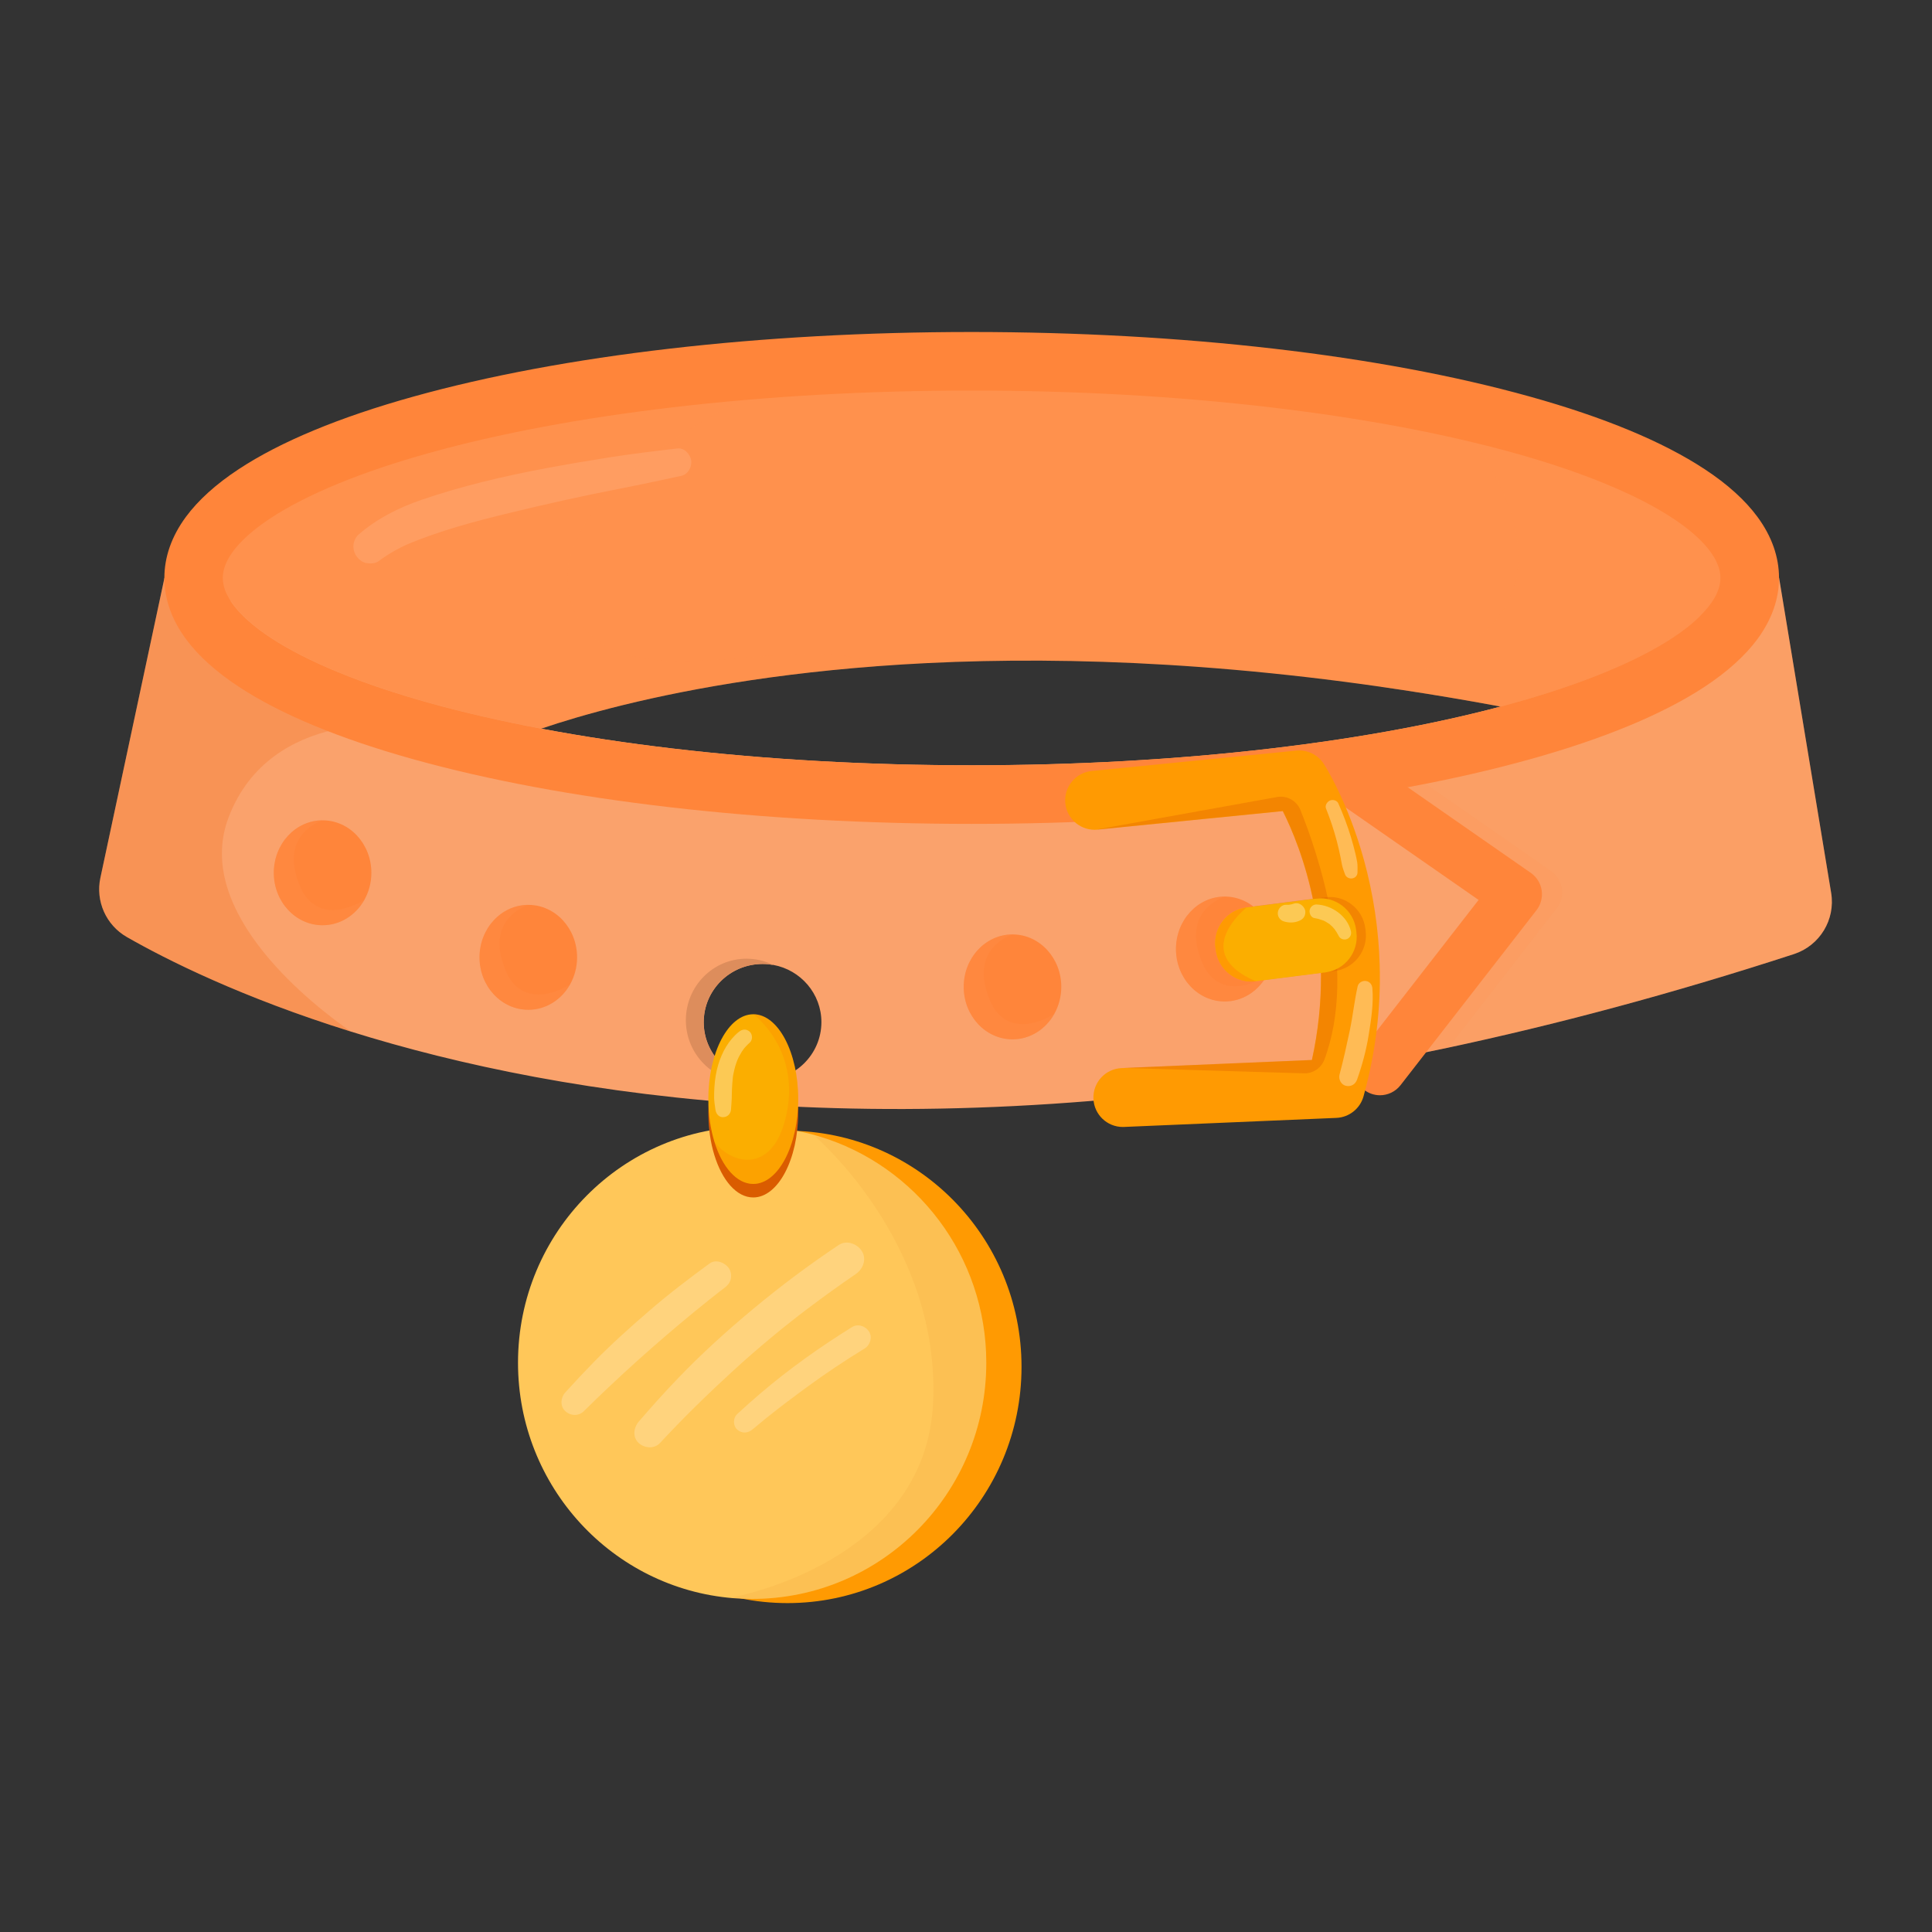
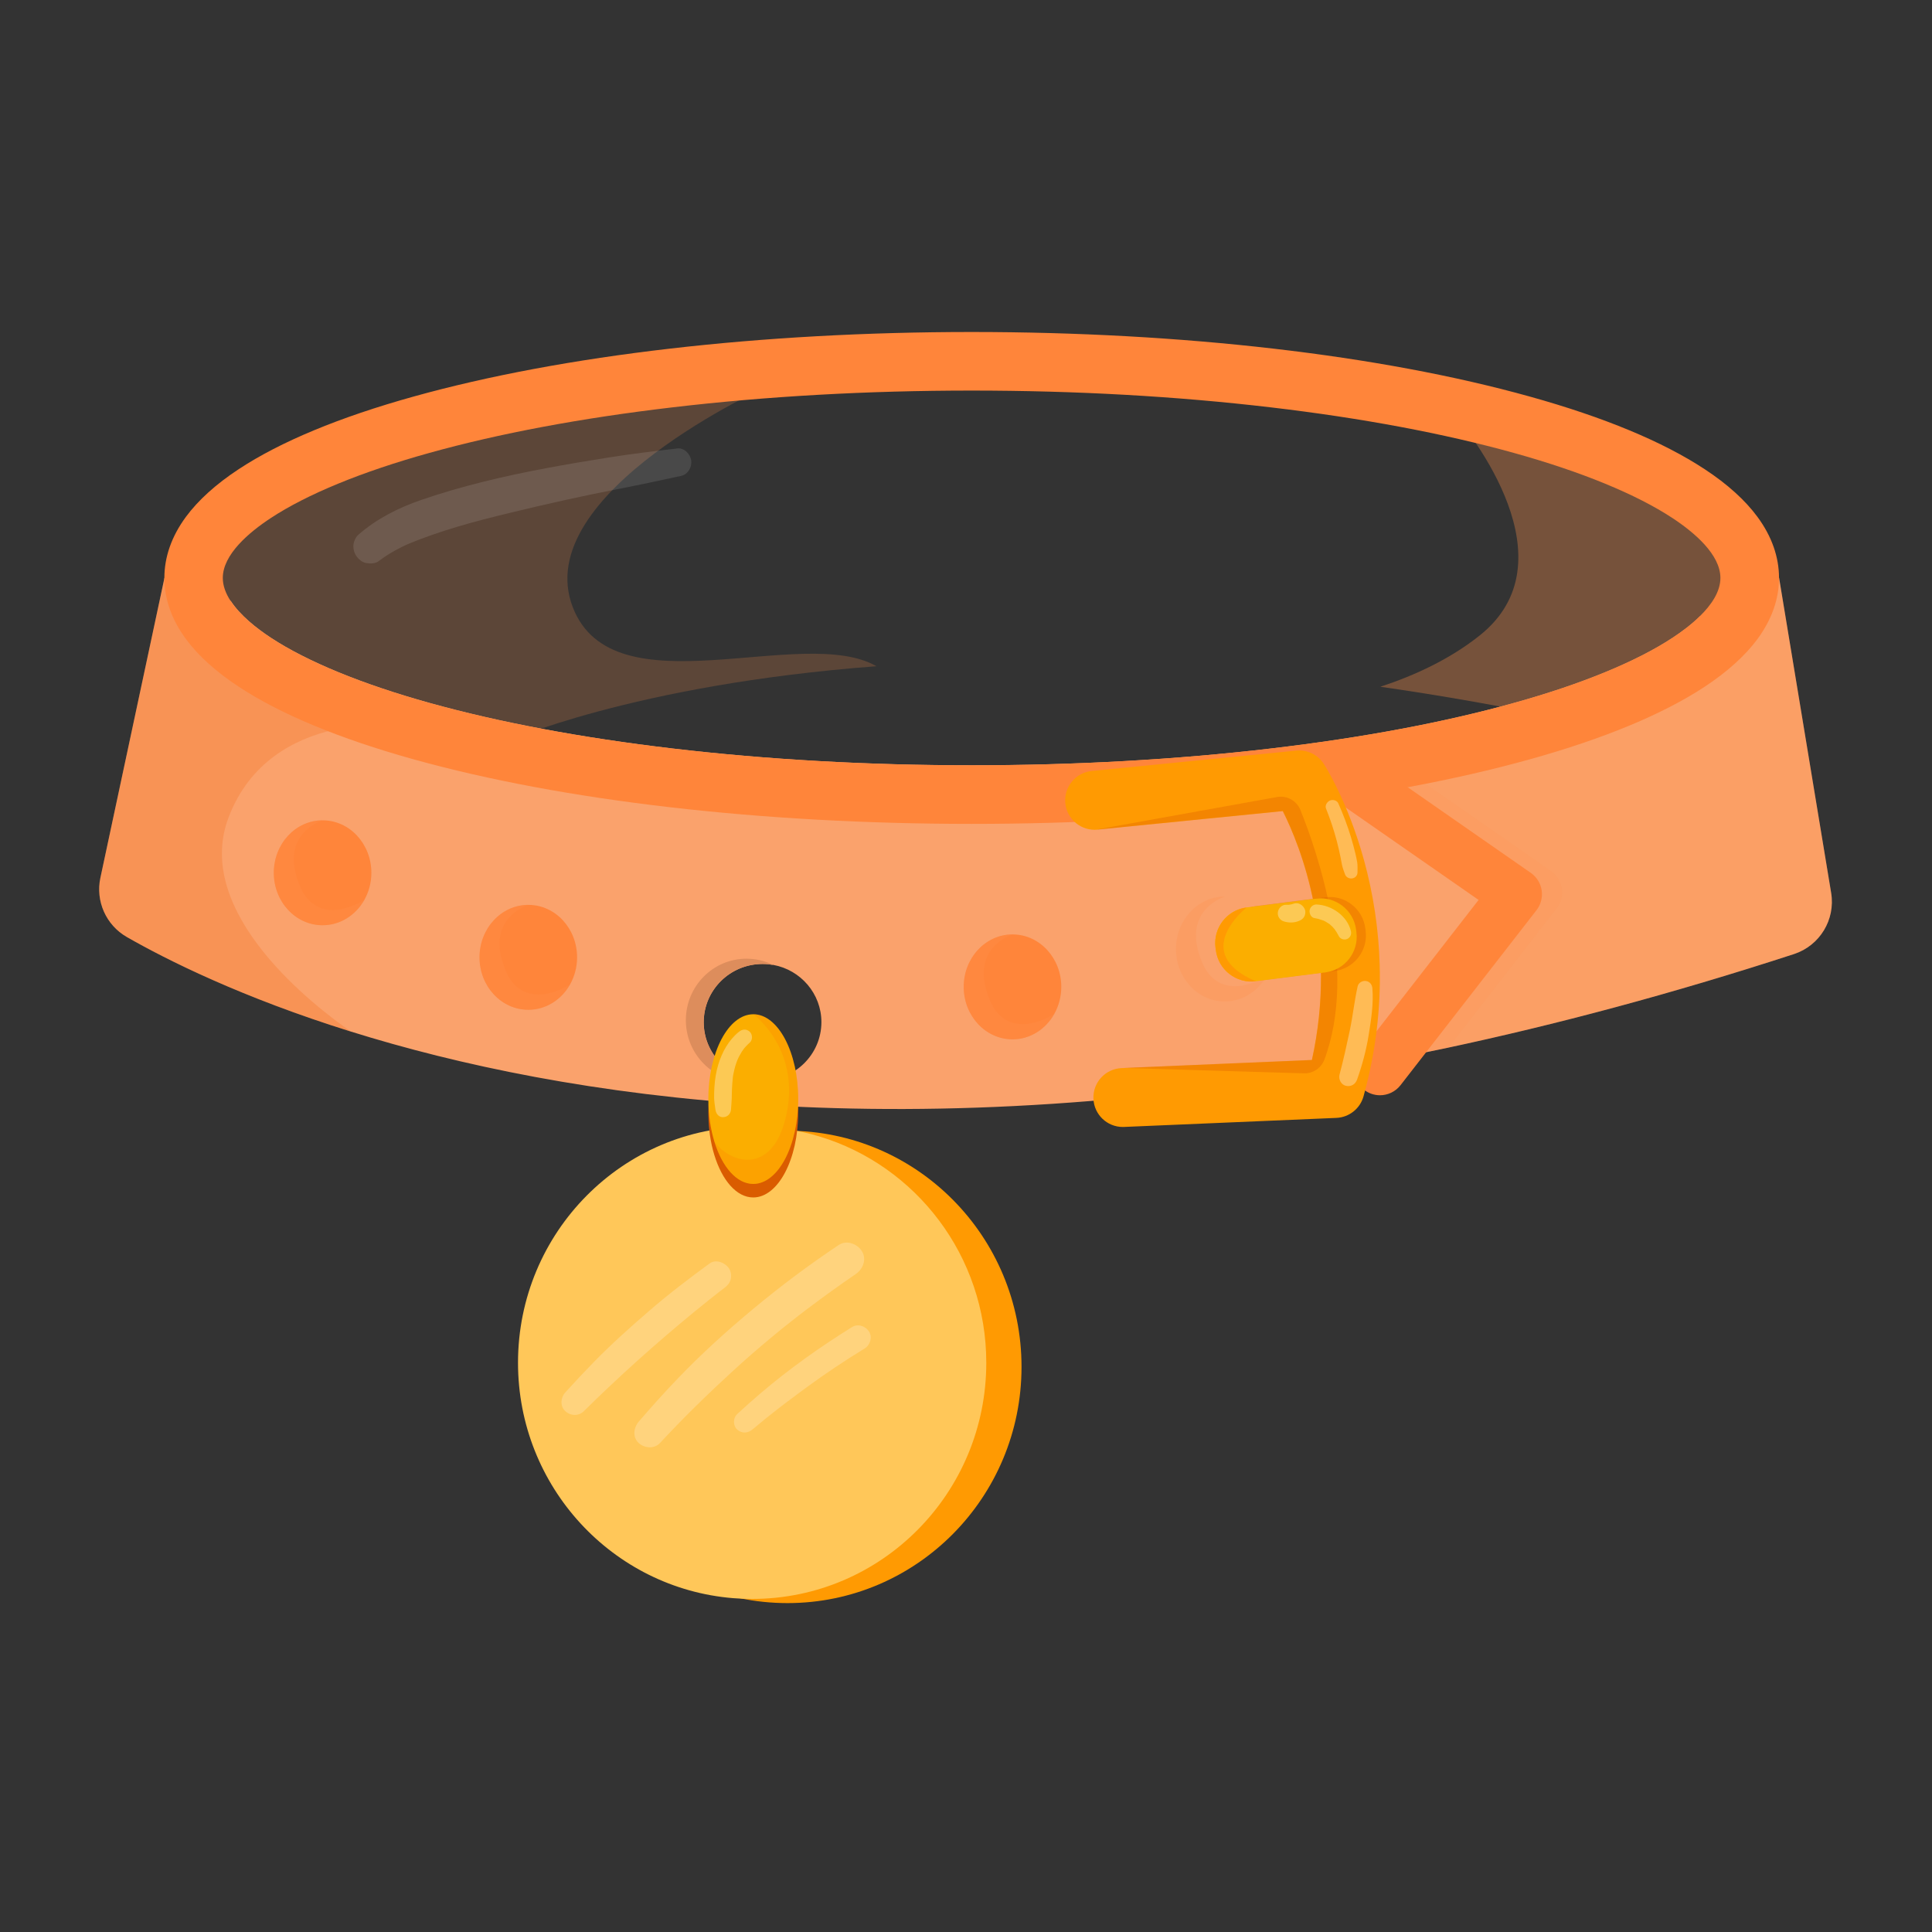
<svg xmlns="http://www.w3.org/2000/svg" width="50" height="50" viewBox="0 0 50 50" fill="none">
  <rect x="0" y="0" width="50" height="50" fill="#333333" stroke="none" />
-   <path d="M45.302 14.226L44.987 15.961L44.889 16.501L43.44 17.223L40.605 18.637C38.903 18.279 37.275 17.994 35.725 17.772C30.499 17.022 26.14 16.982 22.687 17.242C16.347 17.721 13.057 19.217 13.057 19.217L6.577 16.817L5.789 16.526L5.429 15.666L5.085 14.848L5.039 14.738L5.182 14.569L6.872 12.567L7.208 12.168L9.398 11.599L14.238 10.342L16.65 9.716L27.32 9.226L37.588 10.663L38.179 10.746L40.539 11.076L41.118 11.458L45.302 14.226Z" fill="#FF914D" />
  <path d="M20.38 41.488C23.725 41.488 26.437 38.751 26.437 35.375C26.437 31.999 23.725 29.263 20.38 29.263C17.036 29.263 14.324 31.999 14.324 35.375C14.324 38.751 17.036 41.488 20.38 41.488Z" fill="#FF9A02" />
  <path d="M25.525 35.268C25.525 38.644 22.813 41.38 19.466 41.38C19.299 41.38 19.134 41.373 18.97 41.36C15.855 41.106 13.406 38.475 13.406 35.268C13.406 31.892 16.119 29.155 19.465 29.155C20.07 29.155 20.655 29.245 21.208 29.412C23.705 30.166 25.525 32.503 25.525 35.268Z" fill="#FFC759" />
  <path d="M20.657 28.794C20.657 30.006 20.136 30.99 19.494 30.99C19.064 30.99 18.688 30.549 18.487 29.892C18.388 29.57 18.332 29.195 18.332 28.795C18.332 27.582 18.853 26.599 19.494 26.599C20.137 26.597 20.657 27.581 20.657 28.794Z" fill="#DA5C00" />
  <path d="M47.39 23.107L46.043 14.956C46.043 14.956 45.79 15.107 45.294 15.354C44.967 15.516 44.532 15.72 43.994 15.949C43.778 16.161 43.522 16.351 43.286 16.506C42.352 17.121 40.933 17.705 39.184 18.191C37.373 18.696 35.258 19.092 32.899 19.37C30.445 19.659 27.839 19.805 25.15 19.805C22.462 19.805 19.854 19.659 17.401 19.37C15.043 19.092 12.928 18.695 11.117 18.191C9.368 17.704 7.95 17.121 7.014 16.506C6.639 16.26 6.218 15.926 5.974 15.554C5.638 15.441 5.3 15.325 4.96 15.206C4.726 15.125 4.493 15.041 4.256 14.956L2.598 22.719C2.469 23.322 2.745 23.941 3.281 24.249C4.315 24.84 6.248 25.812 9.081 26.697C14.591 28.419 23.509 29.81 35.852 27.442C36.096 27.395 36.343 27.347 36.59 27.297C36.868 27.241 37.148 27.184 37.43 27.124C40.258 26.521 43.258 25.724 46.429 24.691C47.096 24.472 47.505 23.8 47.39 23.107ZM19.734 27.961C19.703 27.961 19.673 27.96 19.643 27.959C18.845 27.911 18.213 27.256 18.213 26.455C18.213 25.622 18.894 24.947 19.735 24.947C19.83 24.947 19.924 24.956 20.014 24.972C20.721 25.102 21.258 25.716 21.258 26.454C21.256 27.287 20.574 27.961 19.734 27.961Z" fill="#FAA26C" />
  <path d="M46.429 24.689C43.279 25.714 40.298 26.509 37.487 27.109C37.468 27.113 37.449 27.117 37.431 27.122C37.149 27.182 36.869 27.239 36.59 27.296L36.42 26.718L39.233 23.141L36.012 20.601L36.511 20.018L36.85 19.622L43.7 16.973L45.293 15.351C45.788 15.104 46.042 14.953 46.042 14.953L47.389 23.104C47.504 23.799 47.096 24.472 46.429 24.689Z" fill="#FF914D" fill-opacity="0.2" />
  <path d="M40.285 23.509L37.487 27.11C37.468 27.114 37.449 27.117 37.431 27.122C37.149 27.182 36.869 27.24 36.59 27.296L36.42 26.719L39.233 23.141L36.012 20.601L36.511 20.019L40.138 22.542C40.289 22.647 40.392 22.811 40.419 22.994C40.447 23.177 40.398 23.364 40.285 23.509Z" fill="#FF914D" fill-opacity="0.133" />
  <path d="M35.713 28.345C35.569 28.345 35.423 28.298 35.301 28.203C35.007 27.974 34.954 27.552 35.182 27.258L38.266 23.29L34.273 20.513C33.968 20.301 33.893 19.881 34.104 19.576C34.317 19.271 34.737 19.196 35.042 19.407L39.617 22.59C39.768 22.695 39.871 22.858 39.898 23.041C39.926 23.223 39.878 23.41 39.764 23.556L36.246 28.084C36.112 28.256 35.913 28.345 35.713 28.345Z" fill="#FF853A" />
  <path d="M7.086 22.588C7.086 23.338 7.651 23.945 8.348 23.945C8.807 23.945 9.208 23.682 9.43 23.288C9.545 23.083 9.611 22.844 9.611 22.588C9.611 21.84 9.05 21.234 8.356 21.23H8.348C7.651 21.23 7.086 21.838 7.086 22.588Z" fill="#FF853A" />
  <path d="M7.086 22.587C7.086 23.337 7.651 23.945 8.348 23.945C8.807 23.945 9.208 23.681 9.43 23.287C8.728 23.71 8.068 23.637 7.775 22.957C7.178 21.58 8.341 21.238 8.356 21.229H8.348C7.651 21.23 7.086 21.837 7.086 22.587Z" fill="#FF914D" fill-opacity="0.267" />
  <path d="M12.41 24.776C12.41 25.526 12.975 26.133 13.673 26.133C14.132 26.133 14.533 25.869 14.754 25.476C14.869 25.27 14.935 25.032 14.935 24.776C14.935 24.028 14.374 23.422 13.68 23.418H13.673C12.975 23.418 12.41 24.026 12.41 24.776Z" fill="#FF853A" />
  <path d="M12.41 24.775C12.41 25.525 12.975 26.132 13.673 26.132C14.132 26.132 14.533 25.869 14.754 25.475C14.053 25.897 13.393 25.825 13.099 25.145C12.503 23.767 13.665 23.426 13.68 23.416H13.673C12.975 23.417 12.41 24.025 12.41 24.775Z" fill="#FF914D" fill-opacity="0.267" />
  <path d="M24.941 25.54C24.941 26.29 25.506 26.898 26.204 26.898C26.663 26.898 27.064 26.634 27.285 26.24C27.4 26.035 27.466 25.796 27.466 25.54C27.466 24.793 26.905 24.186 26.211 24.183H26.204C25.506 24.183 24.941 24.79 24.941 25.54Z" fill="#FF853A" />
  <path d="M24.941 25.54C24.941 26.29 25.506 26.898 26.204 26.898C26.663 26.898 27.064 26.634 27.285 26.24C26.584 26.663 25.924 26.59 25.63 25.91C25.034 24.533 26.196 24.192 26.211 24.182H26.204C25.506 24.183 24.941 24.79 24.941 25.54Z" fill="#FF914D" fill-opacity="0.267" />
-   <path d="M30.434 24.561C30.434 25.311 30.999 25.918 31.696 25.918C32.155 25.918 32.556 25.654 32.777 25.261C32.892 25.056 32.959 24.817 32.959 24.561C32.959 23.813 32.397 23.207 31.704 23.203H31.696C30.999 23.203 30.434 23.811 30.434 24.561Z" fill="#FF853A" />
  <path d="M30.434 24.561C30.434 25.311 30.999 25.918 31.696 25.918C32.155 25.918 32.556 25.655 32.777 25.261C32.076 25.683 31.416 25.611 31.122 24.931C30.526 23.553 31.689 23.212 31.704 23.202H31.696C30.999 23.203 30.434 23.811 30.434 24.561Z" fill="#FF914D" fill-opacity="0.267" />
  <path d="M18.21 26.456C18.21 27.258 18.843 27.913 19.64 27.959C19.536 27.982 19.429 27.993 19.319 27.993C18.453 27.993 17.75 27.28 17.75 26.402C17.75 25.523 18.453 24.811 19.319 24.811C19.567 24.811 19.802 24.869 20.011 24.973C19.921 24.957 19.828 24.948 19.733 24.948C18.891 24.948 18.21 25.623 18.21 26.456Z" fill="#DD8D5C" />
  <path d="M20.657 28.444C20.657 29.657 20.136 30.64 19.494 30.64C19.064 30.64 18.688 30.199 18.487 29.543C18.388 29.22 18.332 28.845 18.332 28.445C18.332 27.233 18.853 26.249 19.494 26.249C20.137 26.248 20.657 27.232 20.657 28.444Z" fill="#FBAE00" />
  <path d="M20.658 28.444C20.658 29.657 20.137 30.64 19.496 30.64C19.066 30.64 18.69 30.199 18.488 29.543C18.881 30.096 19.948 30.427 20.322 28.973C20.781 27.183 19.496 26.249 19.496 26.249C20.138 26.248 20.658 27.232 20.658 28.444Z" fill="#FF7701" fill-opacity="0.2" />
-   <path d="M25.525 35.268C25.525 38.644 22.812 41.381 19.466 41.381C19.298 41.381 19.133 41.373 18.97 41.361L18.961 41.336C18.961 41.336 23.948 40.448 24.148 36.317C24.348 32.186 21.107 29.421 21.107 29.421L21.21 29.413C23.705 30.167 25.525 32.503 25.525 35.268Z" fill="#D85B03" fill-opacity="0.067" />
  <path d="M22.683 17.242C16.343 17.721 13.053 19.217 13.053 19.217L6.573 16.817L5.426 15.666L4.961 15.201L5.082 14.848L5.178 14.569L5.716 13.008L6.868 12.567L9.396 11.599L12.361 10.463L14.235 10.342L19.898 9.976C19.898 9.976 13.686 12.763 14.823 15.713C15.872 18.432 20.77 16.141 22.683 17.242Z" fill="#FF914D" fill-opacity="0.2" />
  <path opacity="0.22" d="M17.082 37.343C17.683 36.695 18.318 36.075 18.971 35.477C19.293 35.181 19.624 34.894 19.961 34.614C20.129 34.474 20.299 34.336 20.472 34.2C20.514 34.166 20.558 34.132 20.601 34.099C20.622 34.082 20.644 34.065 20.666 34.048C20.743 33.989 20.586 34.11 20.663 34.05C20.749 33.983 20.837 33.917 20.924 33.851C21.326 33.55 21.732 33.255 22.147 32.972C22.336 32.845 22.437 32.584 22.303 32.376C22.182 32.187 21.909 32.085 21.707 32.22C20.939 32.732 20.201 33.285 19.491 33.876C18.811 34.442 18.152 35.037 17.541 35.676C17.193 36.038 16.857 36.412 16.529 36.794C16.397 36.949 16.366 37.195 16.529 37.345C16.681 37.482 16.933 37.504 17.082 37.343Z" fill="white" />
  <path opacity="0.33" d="M45.3 14.225L45.233 15.759L44.985 15.961L43.438 17.224L40.603 18.637C38.9 18.28 37.273 17.995 35.723 17.773C36.62 17.479 37.523 17.058 38.288 16.451C40.714 14.529 38.053 11.209 37.587 10.662C37.544 10.613 37.519 10.585 37.519 10.585L38.176 10.745L41.117 11.459L42.938 11.9L45.3 14.225Z" fill="#FF914D" />
  <path opacity="0.22" d="M19.474 36.994C19.705 36.799 19.941 36.608 20.181 36.423C20.136 36.458 20.224 36.39 20.233 36.384C20.263 36.362 20.293 36.338 20.323 36.315C20.383 36.27 20.444 36.225 20.504 36.18C20.625 36.09 20.745 35.998 20.868 35.909C21.355 35.552 21.859 35.215 22.375 34.9C22.519 34.813 22.585 34.609 22.49 34.46C22.398 34.318 22.204 34.25 22.05 34.345C21.225 34.858 20.43 35.422 19.69 36.053C19.481 36.23 19.278 36.413 19.076 36.598C18.968 36.698 18.968 36.895 19.076 36.995C19.196 37.104 19.354 37.095 19.474 36.994ZM15.111 36.52C16.016 35.624 16.966 34.775 17.949 33.965C18.084 33.854 18.219 33.745 18.355 33.637C18.425 33.58 18.495 33.525 18.566 33.47C18.581 33.459 18.596 33.447 18.611 33.435C18.623 33.427 18.699 33.367 18.625 33.424L18.738 33.338C18.818 33.277 18.88 33.218 18.908 33.117C18.933 33.028 18.921 32.91 18.87 32.832C18.77 32.678 18.531 32.577 18.364 32.699C17.829 33.09 17.299 33.494 16.798 33.928C16.31 34.349 15.826 34.782 15.375 35.243C15.121 35.503 14.873 35.768 14.629 36.037C14.509 36.169 14.489 36.39 14.629 36.519C14.765 36.647 14.975 36.655 15.111 36.52Z" fill="white" />
  <path opacity="0.22" d="M5.913 21.162C4.979 23.63 8.161 26.059 9.081 26.697C6.246 25.812 4.314 24.84 3.281 24.249C2.745 23.941 2.469 23.324 2.598 22.719L4.256 14.956C4.491 15.041 4.726 15.125 4.96 15.206L5.038 15.8L10.513 18.775C10.513 18.775 7 18.287 5.913 21.162Z" fill="#F36208" />
  <path d="M45.484 13.378C45.166 12.946 44.706 12.529 44.116 12.142C43.036 11.431 41.513 10.798 39.588 10.262C35.72 9.184 30.591 8.592 25.146 8.592C19.701 8.592 14.574 9.184 10.706 10.262C8.781 10.798 7.258 11.431 6.178 12.142C5.589 12.529 5.129 12.946 4.81 13.378C4.441 13.881 4.254 14.412 4.254 14.957C4.254 15.502 4.441 16.033 4.81 16.536C5.128 16.968 5.588 17.384 6.178 17.772C7.258 18.483 8.781 19.116 10.706 19.652C14.574 20.729 19.703 21.322 25.148 21.322C30.593 21.322 35.721 20.728 39.589 19.652C41.514 19.116 43.038 18.483 44.118 17.772C44.706 17.384 45.166 16.968 45.485 16.536C45.854 16.033 46.041 15.502 46.041 14.957C46.04 14.412 45.854 13.881 45.484 13.378ZM43.284 16.507C42.349 17.122 40.93 17.706 39.181 18.192C37.37 18.697 35.255 19.093 32.895 19.371C30.441 19.659 27.835 19.806 25.146 19.806C22.458 19.806 19.85 19.659 17.398 19.371C15.039 19.093 12.924 18.696 11.111 18.192C9.363 17.706 7.944 17.122 7.009 16.507C6.634 16.261 6.213 15.927 5.969 15.554C5.844 15.363 5.766 15.162 5.766 14.957C5.766 14.352 6.441 13.779 7.008 13.407C7.943 12.792 9.361 12.208 11.11 11.722C12.921 11.217 15.036 10.821 17.396 10.543C19.85 10.254 22.456 10.108 25.145 10.108C27.834 10.108 30.441 10.254 32.894 10.543C35.253 10.821 37.368 11.218 39.18 11.722C40.929 12.208 42.348 12.792 43.283 13.407C43.849 13.779 44.524 14.352 44.524 14.957C44.524 15.311 44.294 15.652 43.99 15.949C43.775 16.162 43.52 16.352 43.284 16.507Z" fill="#FF853A" />
  <path d="M35.288 28.373C35.199 28.692 34.915 28.917 34.585 28.931L29.091 29.165C29.08 29.165 29.069 29.166 29.059 29.166C28.653 29.166 28.315 28.846 28.298 28.436C28.28 28.015 28.606 27.66 29.028 27.642L29.069 27.641L33.951 27.433C34.634 24.342 33.658 21.908 33.198 20.992L28.411 21.47L28.405 21.471C27.986 21.512 27.613 21.207 27.57 20.788C27.529 20.369 27.834 19.996 28.253 19.953L33.545 19.426C33.829 19.397 34.105 19.529 34.26 19.77C34.285 19.808 34.88 20.736 35.299 22.256C35.543 23.141 35.68 24.053 35.706 24.967C35.74 26.107 35.599 27.253 35.288 28.373Z" fill="#FF9A02" />
  <path opacity="0.33" d="M33.745 27.778L29.072 27.638L33.954 27.431C34.637 24.34 33.66 21.906 33.2 20.989L28.414 21.467V21.462L33.05 20.627C33.304 20.581 33.555 20.72 33.653 20.958C34.093 22.047 35.149 25.091 34.274 27.426C34.19 27.643 33.978 27.786 33.745 27.778Z" fill="#DA5C00" />
  <path opacity="0.33" d="M34.538 25.131L32.744 25.359C32.235 25.424 31.769 25.064 31.704 24.554L31.695 24.489C31.63 23.98 31.99 23.514 32.5 23.449L34.294 23.221C34.803 23.155 35.269 23.515 35.334 24.026L35.343 24.09C35.408 24.599 35.046 25.066 34.538 25.131Z" fill="#DA5C00" />
  <path d="M34.299 25.166L32.506 25.394H32.503C31.996 25.458 31.531 25.098 31.466 24.589L31.457 24.524C31.392 24.016 31.752 23.549 32.261 23.484H32.262L34.056 23.256C34.564 23.191 35.031 23.551 35.096 24.061L35.104 24.126C35.169 24.636 34.808 25.101 34.299 25.166Z" fill="#FBAE00" />
  <path d="M32.503 25.396C31.996 25.46 31.531 25.1 31.466 24.591L31.457 24.526C31.392 24.018 31.752 23.551 32.261 23.486V23.488C32.261 23.488 30.767 24.659 32.503 25.396Z" fill="#FF9A02" />
  <path opacity="0.11" d="M9.8 14.523C10.057 14.326 10.344 14.171 10.641 14.045C10.604 14.061 10.567 14.076 10.53 14.092C11.383 13.734 12.287 13.492 13.186 13.275C14.129 13.046 15.073 12.835 16.026 12.65C16.562 12.546 17.096 12.431 17.63 12.315C17.805 12.277 17.911 12.086 17.889 11.919C17.867 11.758 17.712 11.585 17.534 11.606C16.946 11.674 16.36 11.744 15.776 11.836C15.222 11.924 14.668 12.016 14.117 12.12C13.036 12.324 11.956 12.576 10.914 12.934C10.313 13.14 9.752 13.422 9.272 13.841C9.195 13.909 9.141 14.047 9.145 14.149C9.15 14.248 9.177 14.334 9.238 14.412C9.293 14.484 9.373 14.547 9.465 14.569C9.571 14.59 9.708 14.591 9.8 14.523Z" fill="white" />
  <path opacity="0.33" d="M34.317 20.925C34.426 21.197 34.52 21.477 34.595 21.761C34.631 21.9 34.664 22.04 34.692 22.18C34.707 22.252 34.717 22.325 34.734 22.397C34.75 22.472 34.781 22.545 34.805 22.617C34.861 22.793 35.132 22.766 35.132 22.572C35.132 22.486 35.137 22.398 35.124 22.313C35.112 22.241 35.096 22.168 35.079 22.097C35.044 21.95 35.005 21.805 34.961 21.66C34.871 21.363 34.761 21.073 34.635 20.79C34.6 20.711 34.489 20.687 34.417 20.718C34.346 20.751 34.285 20.843 34.317 20.925ZM35.136 25.527C35.051 25.905 35.012 26.292 34.932 26.672C34.851 27.053 34.767 27.435 34.667 27.811C34.636 27.93 34.707 28.072 34.832 28.101C34.964 28.131 35.079 28.061 35.122 27.936C35.254 27.563 35.357 27.183 35.42 26.793C35.484 26.395 35.55 25.982 35.517 25.578C35.51 25.482 35.45 25.402 35.35 25.388C35.257 25.376 35.157 25.432 35.136 25.527ZM19.124 26.702C18.859 26.916 18.686 27.228 18.589 27.551C18.532 27.738 18.501 27.937 18.489 28.133C18.484 28.225 18.479 28.318 18.481 28.41C18.484 28.51 18.501 28.611 18.514 28.711C18.527 28.816 18.597 28.918 18.716 28.913C18.831 28.908 18.911 28.825 18.919 28.711C18.924 28.618 18.934 28.526 18.937 28.433C18.941 28.346 18.939 28.257 18.944 28.168C18.949 28.077 18.955 27.985 18.965 27.893C18.966 27.886 18.967 27.877 18.967 27.87C18.965 27.886 18.965 27.886 18.967 27.87C18.97 27.85 18.974 27.83 18.977 27.811C18.985 27.77 18.994 27.727 19.004 27.686C19.021 27.615 19.041 27.545 19.067 27.477C19.074 27.458 19.081 27.44 19.089 27.422C19.077 27.45 19.089 27.422 19.095 27.408C19.11 27.376 19.126 27.342 19.144 27.311C19.177 27.247 19.216 27.186 19.261 27.128C19.239 27.157 19.274 27.113 19.279 27.108C19.291 27.093 19.305 27.078 19.319 27.065C19.346 27.036 19.375 27.008 19.404 26.983C19.482 26.915 19.479 26.772 19.404 26.702C19.319 26.623 19.21 26.632 19.124 26.702ZM34.021 23.761C34.1 23.772 34.171 23.796 34.245 23.822C34.297 23.841 34.215 23.806 34.266 23.831C34.282 23.838 34.299 23.847 34.314 23.856C34.347 23.875 34.381 23.896 34.412 23.918C34.422 23.926 34.422 23.926 34.41 23.917C34.417 23.923 34.424 23.928 34.43 23.935C34.446 23.948 34.461 23.962 34.476 23.977C34.489 23.99 34.501 24.003 34.512 24.016C34.516 24.021 34.549 24.061 34.529 24.033C34.575 24.095 34.616 24.163 34.651 24.231C34.69 24.306 34.791 24.333 34.864 24.301C34.942 24.266 34.982 24.185 34.962 24.1C34.869 23.703 34.464 23.423 34.069 23.408C33.98 23.405 33.902 23.48 33.892 23.563C33.882 23.643 33.931 23.748 34.021 23.761ZM33.486 23.385C33.464 23.393 33.441 23.398 33.419 23.405C33.412 23.406 33.407 23.407 33.401 23.408C33.45 23.402 33.437 23.403 33.366 23.413C33.31 23.426 33.416 23.413 33.357 23.416C33.334 23.417 33.311 23.417 33.287 23.416C33.179 23.408 33.085 23.505 33.071 23.606C33.056 23.715 33.122 23.816 33.229 23.847C33.355 23.885 33.489 23.885 33.611 23.836C33.67 23.812 33.717 23.785 33.751 23.728C33.78 23.678 33.792 23.605 33.775 23.548C33.737 23.436 33.609 23.34 33.486 23.385Z" fill="white" />
</svg>